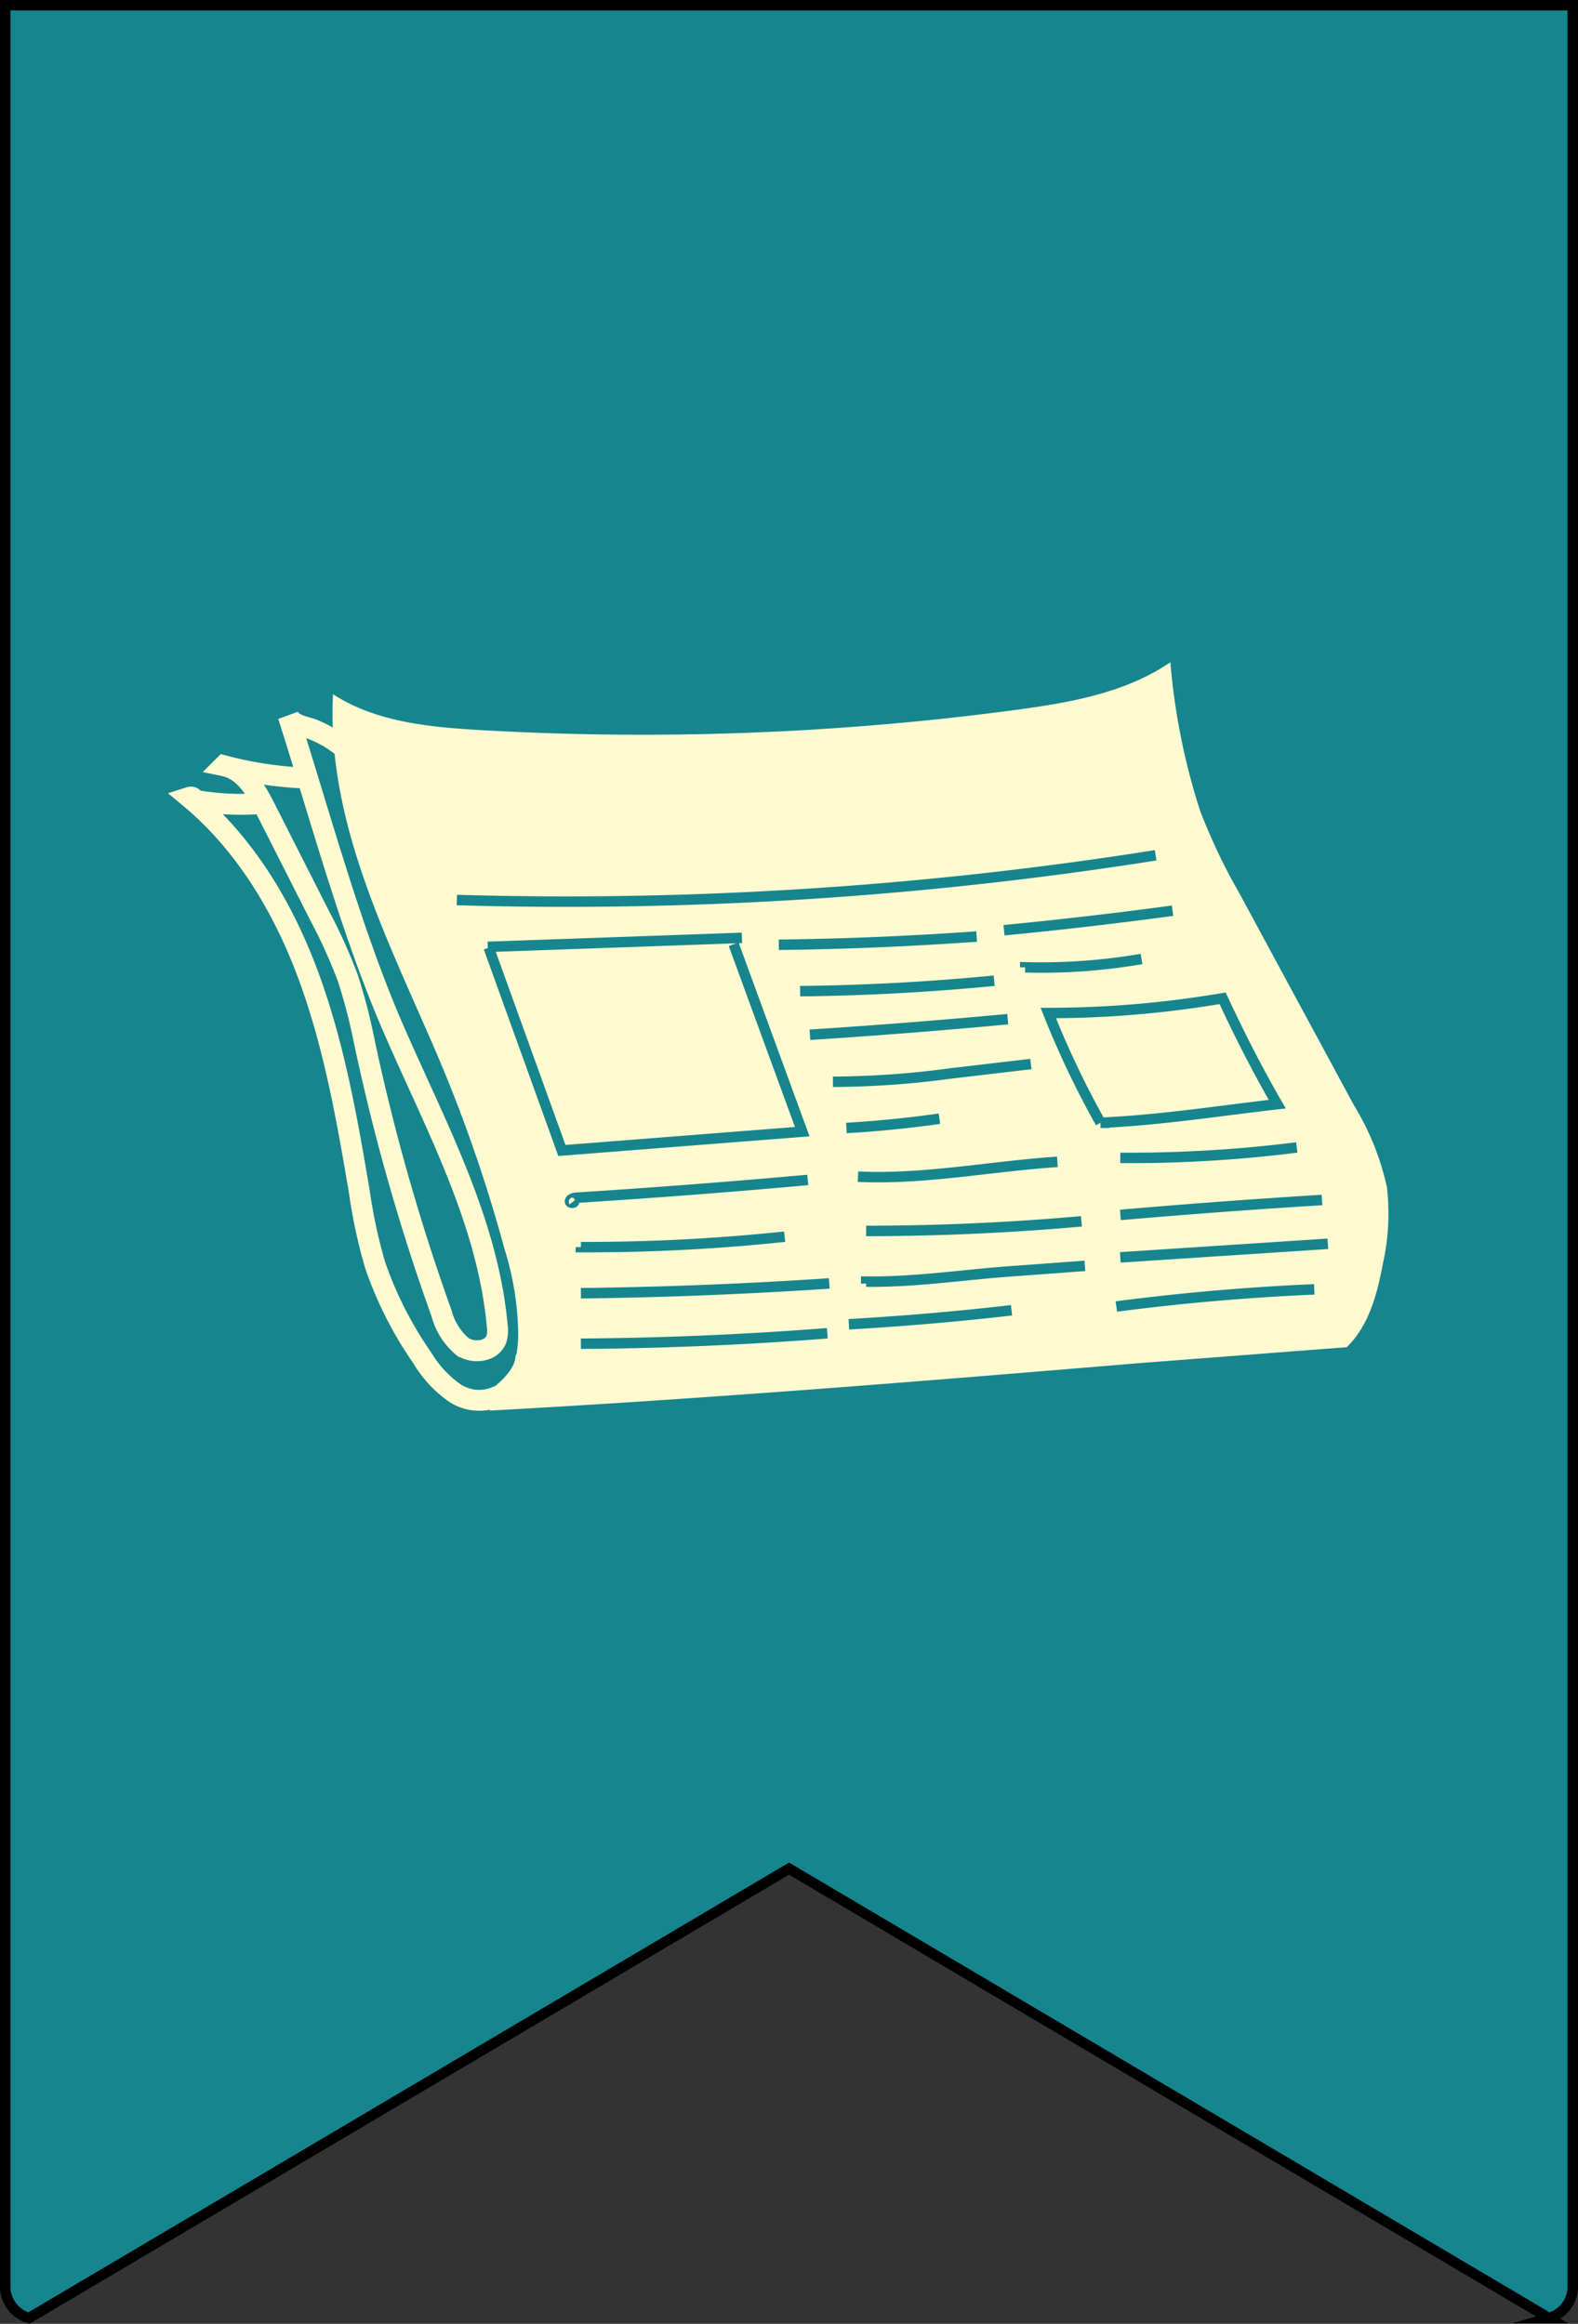
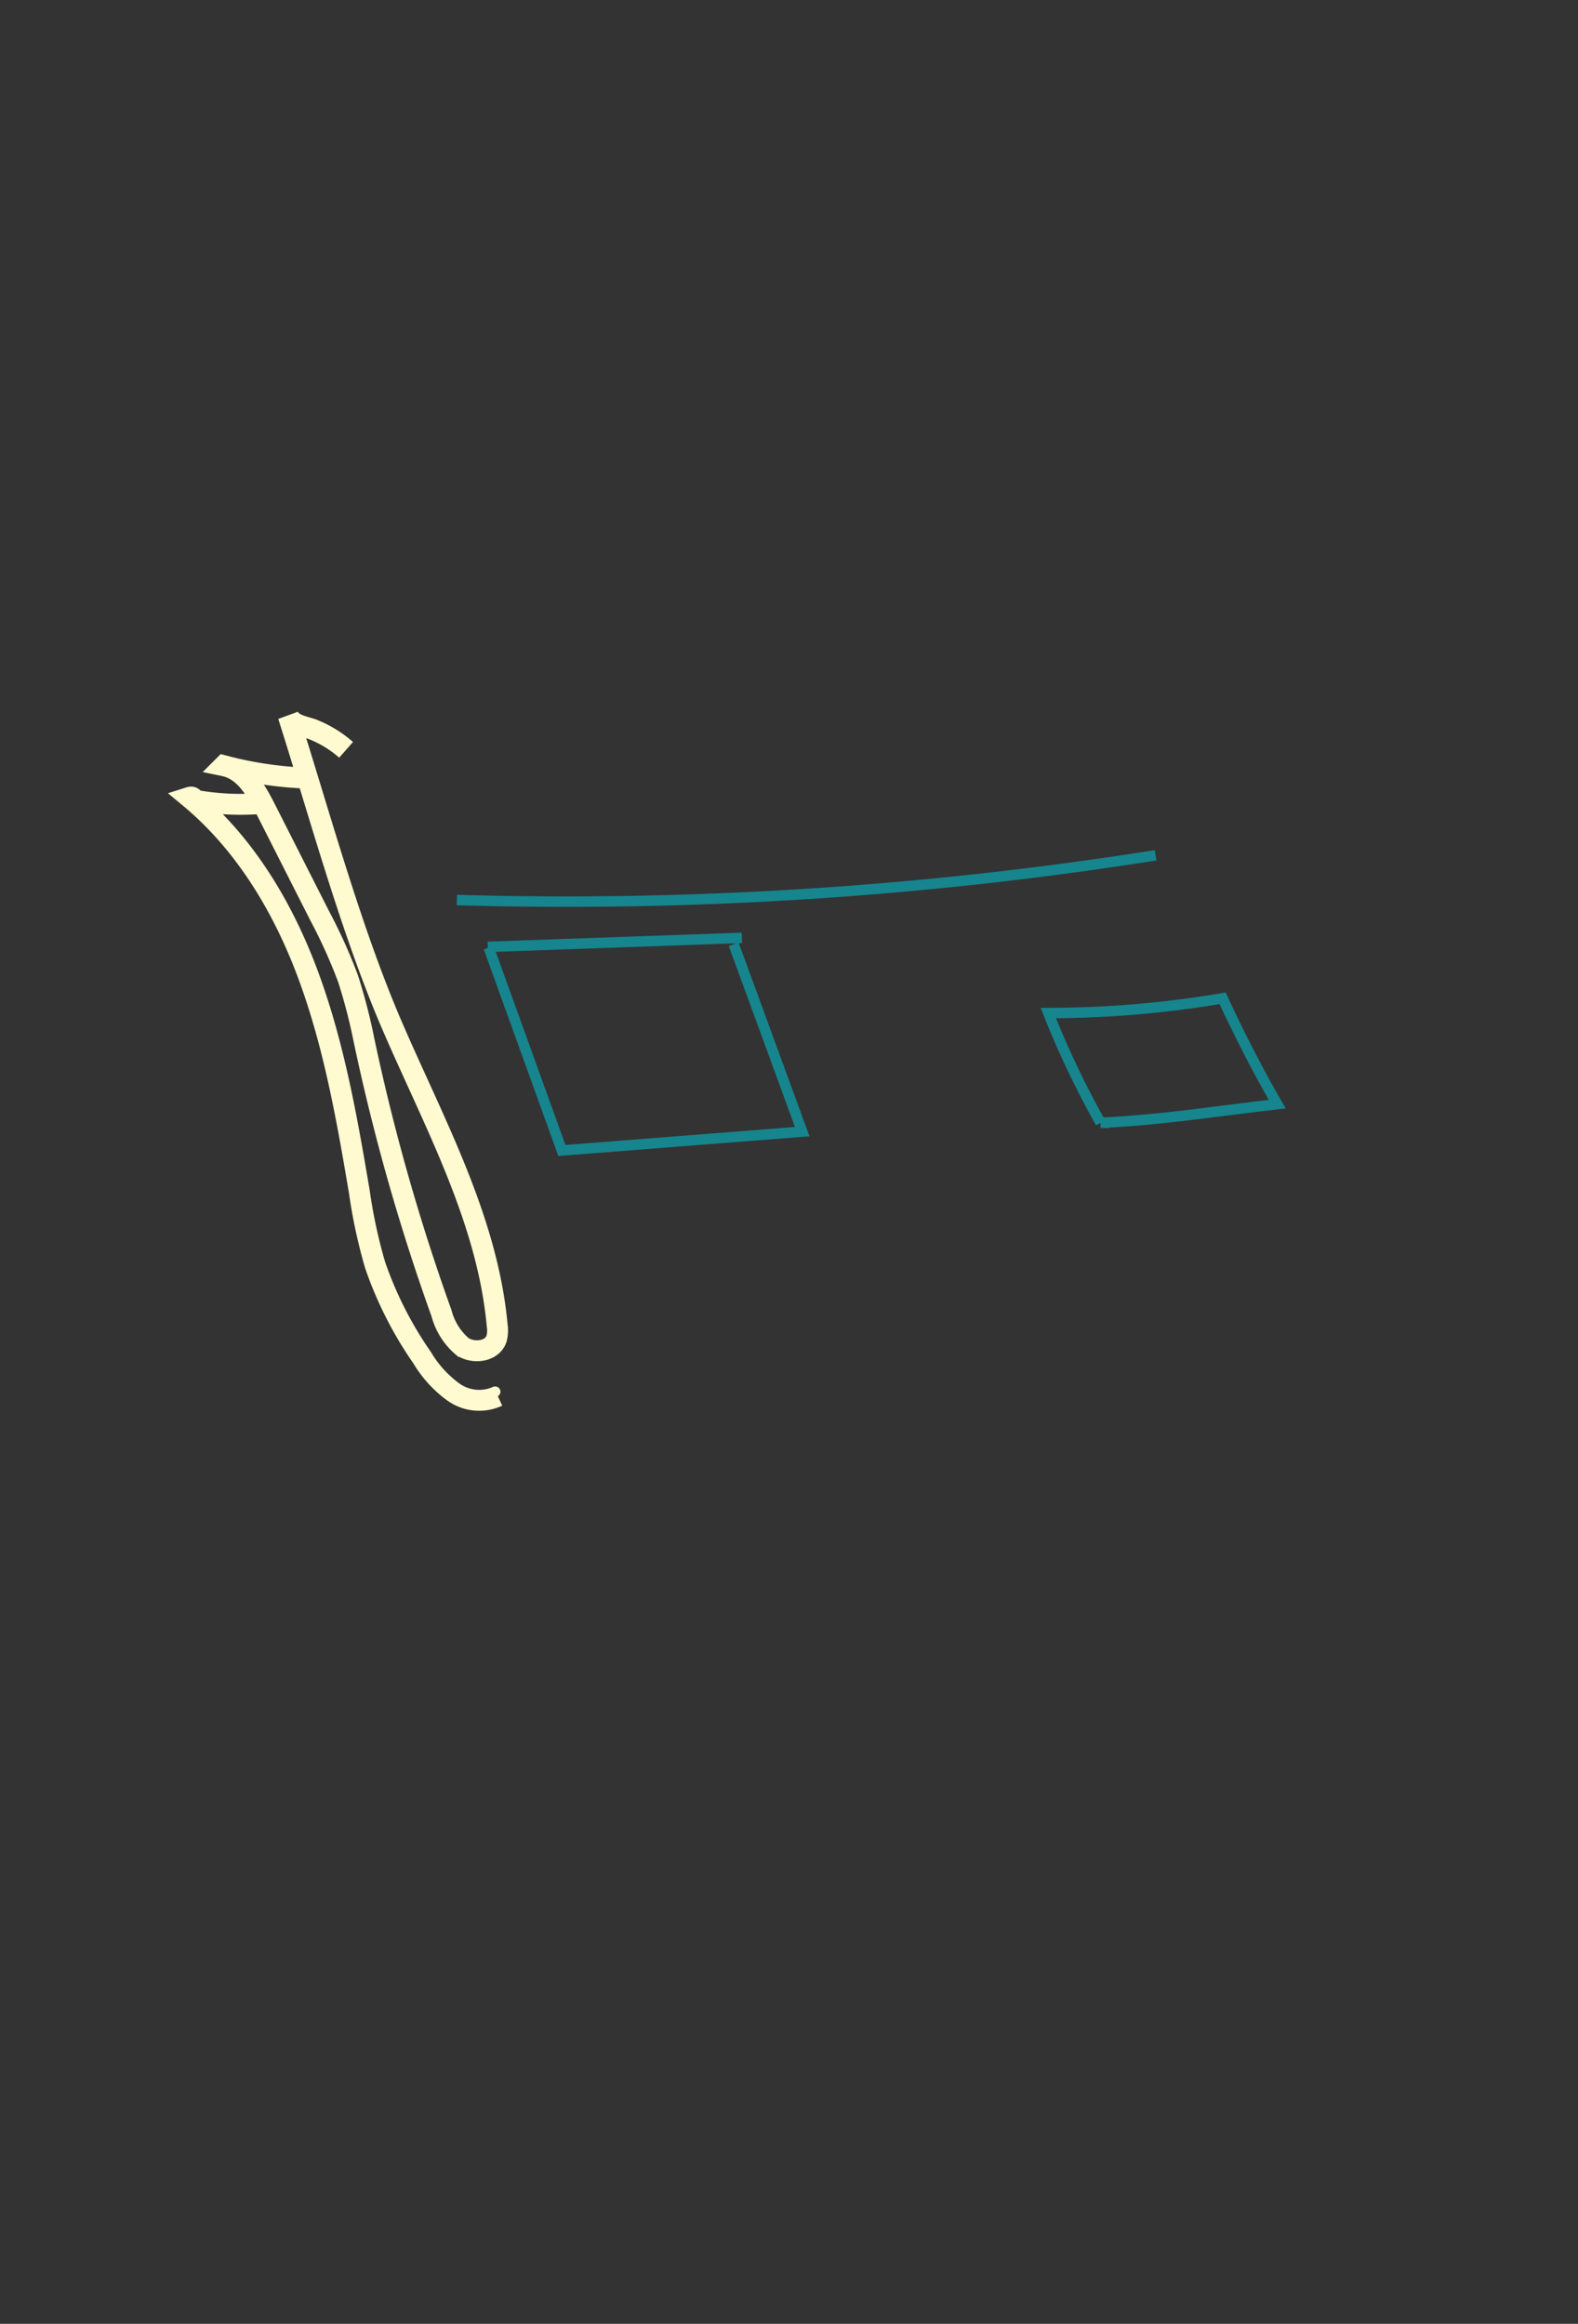
<svg xmlns="http://www.w3.org/2000/svg" viewBox="0 0 151.01 222.33">
  <rect x="0" y="0" width="151.01" height="222.33" fill="#333333" stroke="none" />
-   <path d="M2.77 221.78l72.74-43 72.73 43a3.16 3.16 0 0 0 2.27-2.86V.5H.5v218.42a3.16 3.16 0 0 0 2.27 2.86z" fill="#16858e" stroke="#000" stroke-miterlimit="10" />
-   <path d="M128.88 128.89c2.13-2.06 2.92-5.11 3.46-8a21.76 21.76 0 0 0 .38-7.32 25.48 25.48 0 0 0-3.16-7.84l-10.94-20.24a56.86 56.86 0 0 1-3.76-7.88A63.2 63.2 0 0 1 112 63.36c-4.39 3-9.83 3.9-15.09 4.6A269.71 269.71 0 0 1 46 69.85c-4.9-.28-10-.76-14.13-3.43-.61 11.61 4.65 22.29 9.32 33a142.42 142.42 0 0 1 7.09 20.08 28.37 28.37 0 0 1 1.31 8 11.07 11.07 0 0 1-2.76 7.46c20.73-1.13 41.21-2.79 61.89-4.52l20.16-1.55z" fill="#fffad0" />
  <g stroke-miterlimit="10" fill="none">
    <path d="M33.12 71.74a10.91 10.91 0 0 0-3.31-2c-.85-.27-1.89-.44-2.23-1.26 3.06 9.59 6 20.54 10 29.78s9.08 18.46 10 28.56a3.05 3.05 0 0 1-.07 1.28c-.42 1.22-2.19 1.44-3.26.73a6.27 6.27 0 0 1-2-3.19 199 199 0 0 1-7.43-26.19 53.28 53.28 0 0 0-1.52-5.84 50.37 50.37 0 0 0-2.71-6l-5.17-10.2c-.9-1.77-2-3.74-4-4.15a35.81 35.81 0 0 0 7.84 1.18m18.38 59.14a4.24 4.24 0 0 1-4.24-.39 11 11 0 0 1-3-3.29 36.08 36.08 0 0 1-4.5-8.86 49.87 49.87 0 0 1-1.51-7c-1.17-6.92-2.39-13.87-4.79-20.46s-6.08-12.81-11.48-17.29c.44-.14.34.25.79.32a24.84 24.84 0 0 0 6.15.26" stroke="#fffad0" stroke-width="2" />
    <g stroke="#16858e">
      <path d="M43.72 86.11a360.71 360.71 0 0 0 66.87-4.28m-63.91 8.76L71 89.73m-.79.61l6.56 17.93-23 1.8-7-19.4m75.46 14.97c-5.67.65-11.21 1.53-16.91 1.78a86.85 86.85 0 0 1-5-10.5A99.42 99.42 0 0 0 117 95.51c1.62 3.49 3.33 6.84 5.23 10.13z" />
-       <path d="M74.53 90.39q9.48-.11 18.93-.79m-16.89 5.23q9.3-.1 18.57-1m.94-4.83q8.08-.78 16.13-1.87m-14.1 5.42a56.86 56.86 0 0 0 11.13-.8M77.51 99q9.48-.61 18.93-1.49m-16.73 5.99a86.26 86.26 0 0 0 11.35-.81l7.59-.89M81 107.92q4.47-.26 8.9-.89m-35 7.89c.16.2-.4.22-.35 0s.37-.32.62-.33q11.07-.7 22.13-1.7m-21.71 6.43a181.51 181.51 0 0 0 19.5-1m-19.5 5.41q11.89-.14 23.77-.94m-23.77 5.77q11.8-.08 23.58-1m2.94-14.98c6.37.29 12.71-1 19.08-1.42m-18.3 6.61a232.36 232.36 0 0 0 20.6-.92m-20.6 5.96v-.19c4.68.06 9.35-.67 14-1l6.93-.51m-22.59 5.59c5.2-.3 10.4-.74 15.57-1.34m10.41-14.58a127.2 127.2 0 0 0 16.89-1m-16.88 6.46q9.63-.84 19.29-1.43m-19.3 5.49l19.86-1.3m-20.24 6q9.44-1.23 18.94-1.64" />
    </g>
  </g>
  <g fill="#fffad0">
-     <path d="M47.5 133.75a8 8 0 0 0 1.82-1.61 4.1 4.1 0 0 0 1-2.27.5.5 0 0 0-1 0 2.22 2.22 0 0 1-.27.85 3.89 3.89 0 0 1-.56.81 6.82 6.82 0 0 1-1.49 1.35.52.52 0 0 0-.18.69.52.52 0 0 0 .69.18z" />
-     <path d="M48.26,134.2l.42-.2-.12.05a6.28,6.28,0,0,1,.73-.25.5.5,0,0,0,.3-.23.5.5,0,0,0-.56-.73,6.19,6.19,0,0,0-1.28.5.5.5,0,1,0,.51.86Z" />
    <path d="M47.39,133.65a.5.5,0,0,0,0-1,.5.5,0,0,0,0,1Z" />
  </g>
</svg>